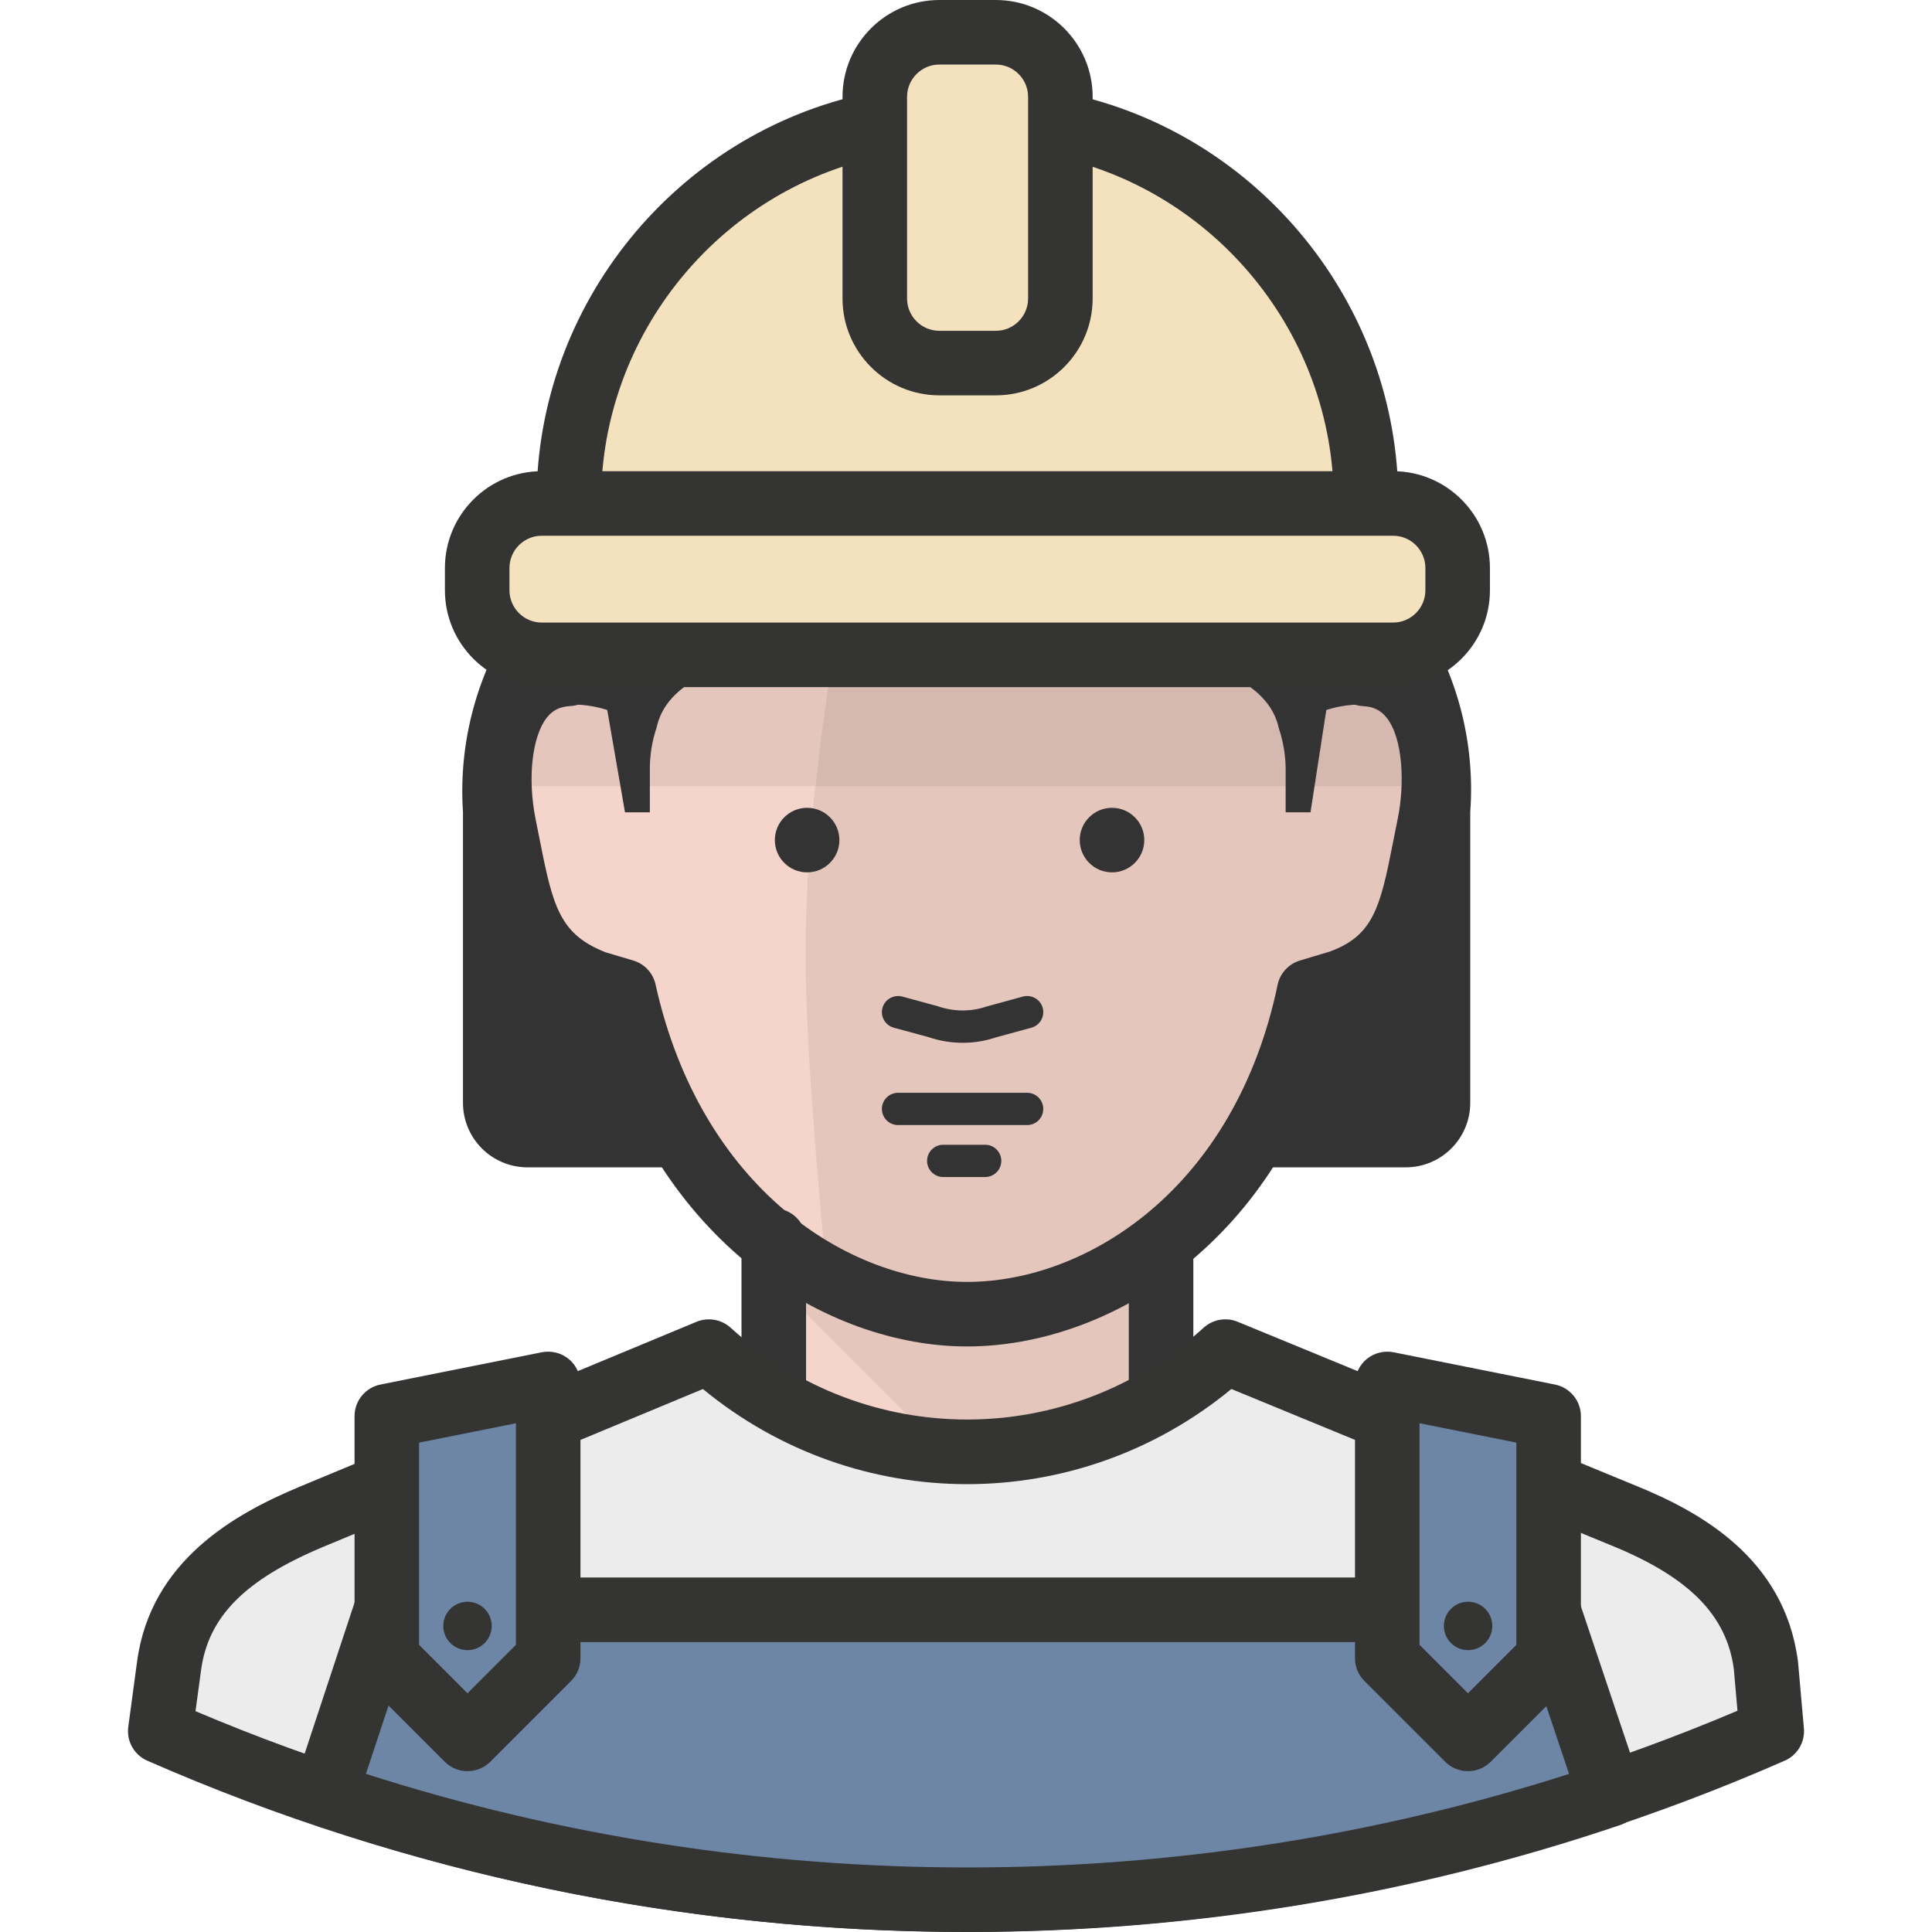
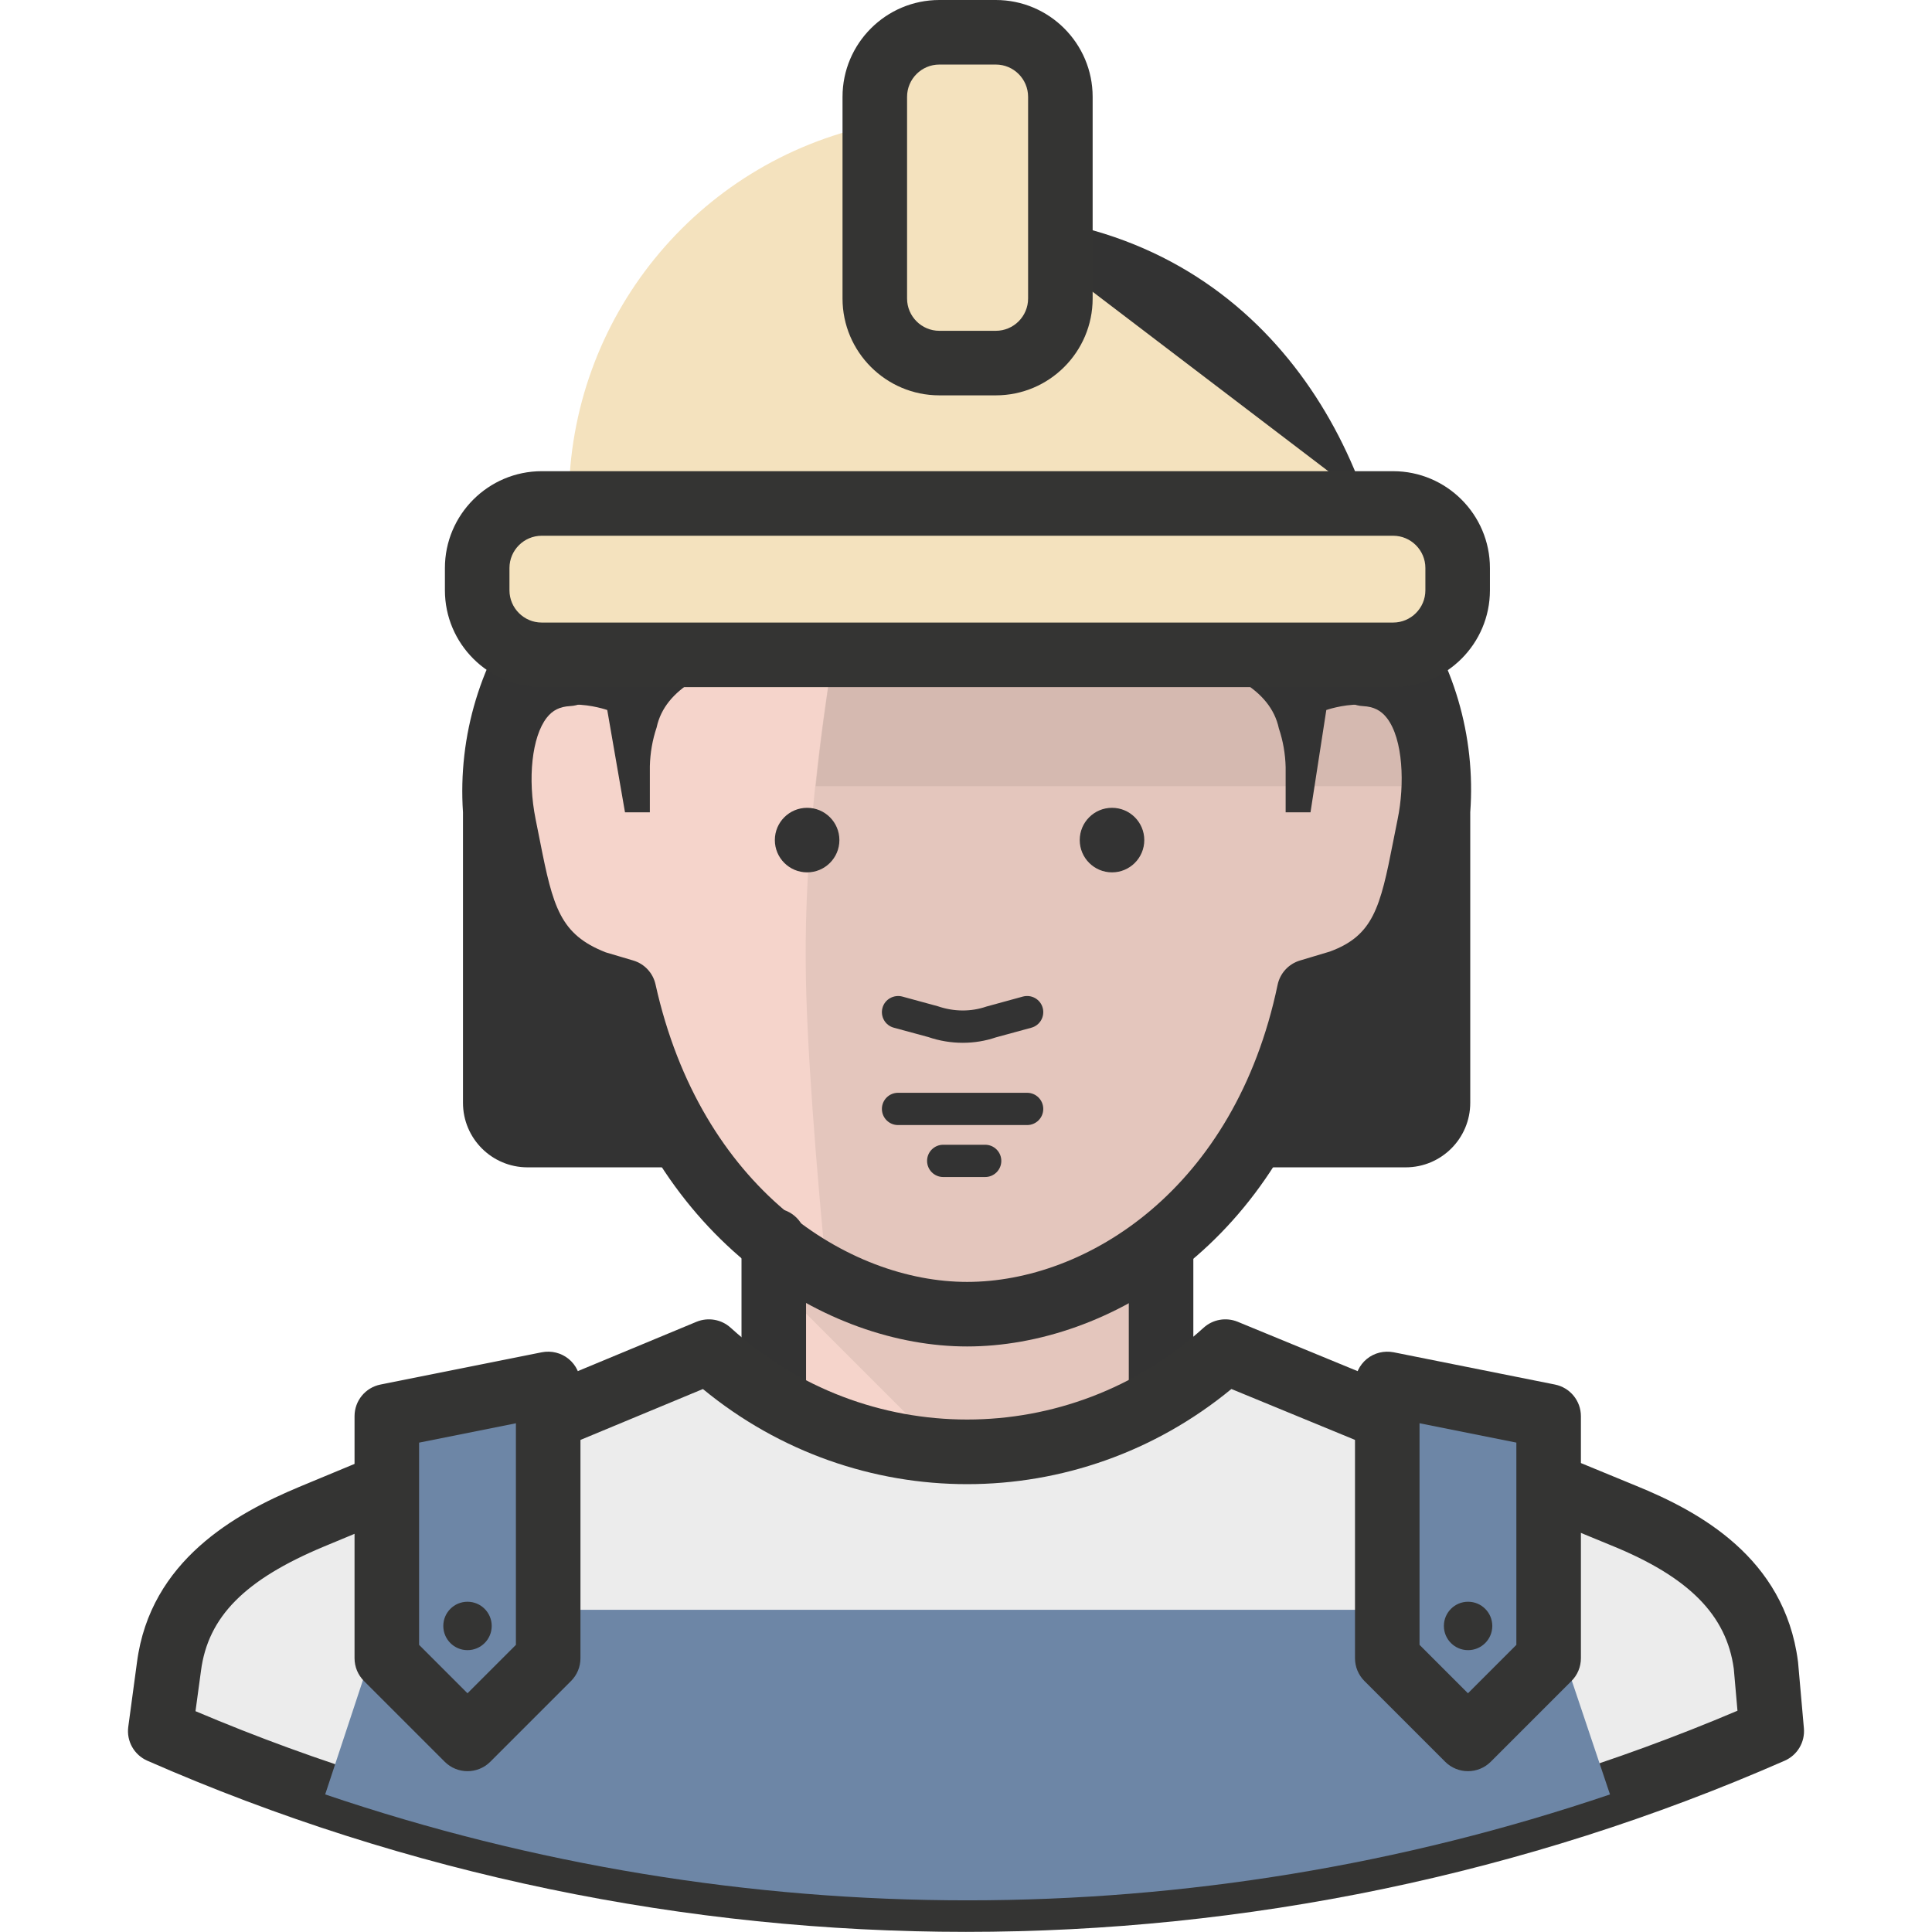
<svg xmlns="http://www.w3.org/2000/svg" version="1.1" id="Capa_1" x="0px" y="0px" viewBox="0 0 512 512" style="enable-background:new 0 0 512 512;" xml:space="preserve">
  <rect x="205.06" y="303.113" style="fill:#F5D4CB;" width="102.634" height="94.081" />
  <polygon style="fill:#E4C6BD;" points="308.806,299.35 199.415,299.35 199.415,333.904 274.167,408.656 308.806,408.656 " />
  <path style="fill:#F5D4CB;" d="M256.291,348.273c34.211,0,78.259-26.257,90.66-85.529l7.954-2.395  c18.816-6.928,19.672-21.211,23.862-41.567c3.165-15.31,1.368-39.258-17.106-40.198c-0.171-6.688-0.855-13.351-2.053-19.928  c-6.158-42.764-36.863-93.483-103.404-93.483s-97.246,50.376-103.49,93.483c-0.941,6.842-1.625,13.342-2.053,19.928  c-18.389,0.941-20.185,24.889-17.106,40.198c4.191,20.27,5.046,34.211,23.863,41.567l7.954,2.395  C178.546,322.015,222.08,348.273,256.291,348.273z" />
  <g>
-     <path style="fill:#E4C6BD;" d="M148.611,178.584c-14.54,0.684-18.645,15.823-18.218,29.764h248.033   c0-13.941-3.763-29.08-18.389-29.764v-5.046H149.039C148.953,175.248,148.782,176.873,148.611,178.584z" />
    <path style="fill:#E4C6BD;" d="M359.61,178.584c-0.171-6.688-0.855-13.351-2.053-19.928   c-6.158-42.764-36.863-93.483-103.404-93.483h-7.612c-18.303,56.962-33.527,134.28-33.014,189.531   c0,19.928,2.908,56.62,5.816,85.529c10.631,5.346,22.314,8.262,34.211,8.553c34.211,0,78.259-26.257,90.66-85.529l7.954-2.395   c18.816-6.928,19.672-21.211,23.862-41.567C379.88,203.473,378.084,179.61,359.61,178.584z" />
  </g>
  <path style="fill:#D5B9B0;" d="M216.179,208.348h161.82c0-13.941-3.763-29.08-18.389-29.764v-5.046H220.797  C218.915,185.341,217.376,196.716,216.179,208.348z" />
  <g>
    <path style="fill:#333333;" d="M256.291,356.825c-36.94,0-82.706-27.361-98.084-87.308l-3.242-0.966   c-21.998-8.579-25.222-24.974-28.644-42.337l-1.138-5.696c-2.532-12.633-2.232-29.935,6.201-40.789   c3.011-3.874,6.825-6.646,11.256-8.211c0.411-4.542,0.941-9.177,1.608-14.027c6.74-46.57,40.104-100.872,111.957-100.872   s105.175,54.311,111.871,100.813c0.83,4.542,1.428,9.306,1.796,14.129c4.413,1.591,8.202,4.371,11.196,8.245   c8.433,10.905,8.673,28.173,6.081,40.703l-1.163,5.824c-3.43,17.55-6.671,34.134-28.122,42.037l-3.678,1.112   C339.536,329.448,293.659,356.825,256.291,356.825z M256.206,73.726c-60.931,0-89.275,46.408-95.022,86.153   c-0.924,6.723-1.582,13.035-1.984,19.252c-0.282,4.328-3.763,7.766-8.1,7.988c-2.745,0.145-4.661,1.095-6.218,3.096   c-3.9,5.021-5.115,16.071-2.942,26.873l1.163,5.816c3.438,17.465,5.32,24.743,17.431,29.482l7.304,2.164   c2.968,0.889,5.217,3.31,5.884,6.338c12.034,54.165,51.24,78.832,82.569,78.832c31.705,0,70.98-24.641,82.287-78.729   c0.641-3.062,2.908-5.534,5.91-6.44l7.963-2.386c11.444-4.234,13.317-11.538,16.746-29.097l1.197-6.004   c1.873-9.057,1.497-21.16-2.857-26.788c-1.574-2.027-3.515-3.002-6.303-3.147c-4.456-0.222-8.005-3.849-8.117-8.313   c-0.163-6.244-0.813-12.504-1.924-18.628C345.429,120.133,317.128,73.726,256.206,73.726z" />
    <path style="fill:#333333;" d="M205.06,380.089c-4.721,0-8.553-3.823-8.553-8.553v-42.764c0-4.73,3.832-8.553,8.553-8.553   s8.553,3.823,8.553,8.553v42.764C213.613,376.266,209.781,380.089,205.06,380.089z" />
    <rect x="299.141" y="328.772" style="fill:#333333;" width="17.106" height="42.764" />
    <path style="fill:#333333;" d="M372.952,158.741c-45.587-57.304-53.969-90.831-116.661-90.831s-70.903,33.527-116.49,90.831   c-12.385,16.139-18.466,36.238-17.106,56.534v76.976c0,9.451,7.655,17.106,17.106,17.106h48.067   c-9.314-17.824-17.208-36.358-23.606-55.423c-20.185,0-31.731-40.37-24.29-59.87c4.533-11.717,20.955-5.901,20.955-5.901   l4.704,27.113h6.586v-12.231c0.086-3.49,0.684-6.953,1.796-10.263c4.533-21.126,46.784-20.185,66.285-30.876   c5.038-2.831,10.409-5.021,15.994-6.5c5.705,1.557,11.196,3.823,16.336,6.757c19.501,10.691,61.752,9.665,66.285,30.876   c1.112,3.31,1.711,6.774,1.796,10.263v11.974h6.586l4.191-27.113c0,0,16.421-5.816,20.954,5.901   c7.441,19.158-4.105,59.87-24.29,59.87c-6.295,19.081-14.138,37.615-23.435,55.423h47.81c9.451,0,17.106-7.655,17.106-17.106   v-76.976C391.11,195.031,385.183,174.94,372.952,158.741z" />
    <circle style="fill:#333333;" cx="213.895" cy="222.631" r="8.553" />
    <circle style="fill:#333333;" cx="294.694" cy="222.631" r="8.553" />
    <path style="fill:#333333;" d="M272.2,298.153h-34.211c-2.361,0-4.276-1.916-4.276-4.276s1.916-4.276,4.276-4.276H272.2   c2.361,0,4.276,1.916,4.276,4.276S274.569,298.153,272.2,298.153z" />
    <path style="fill:#333333;" d="M261.081,311.923h-11.119c-2.361,0-4.276-1.916-4.276-4.276s1.916-4.276,4.276-4.276h11.119   c2.361,0,4.276,1.916,4.276,4.276S263.442,311.923,261.081,311.923z" />
    <path style="fill:#333333;" d="M255.154,276.352c-3.07,0-6.184-0.505-9.143-1.522l-9.143-2.48   c-2.284-0.616-3.626-2.976-3.002-5.251c0.616-2.275,2.993-3.592,5.251-3.002l9.408,2.566c4.336,1.488,8.827,1.48,12.881,0.086   l9.673-2.651c2.309-0.607,4.636,0.736,5.251,3.002c0.616,2.284-0.727,4.636-3.002,5.251l-9.417,2.566   C261.149,275.864,258.165,276.352,255.154,276.352z" />
  </g>
  <path style="fill:#ECECEC;" d="M467.975,441.328c-2.566-19.672-17.106-31.303-37.718-39.685l-105.542-43.449  c-38.804,35.238-98.041,35.238-136.846,0L82.497,401.985c-20.441,8.553-35.152,20.014-37.718,39.685l-2.309,17.106l0,0  c136.085,59.708,290.96,59.708,427.044,0l0,0L467.975,441.328z" />
  <path style="fill:#343433;" d="M255.992,511.966c-74.008,0-148.016-15.121-216.96-45.364c-3.49-1.54-5.551-5.192-5.038-8.98  l2.309-17.106c3.524-26.993,26.172-39.429,42.901-46.434l105.388-43.799c3.053-1.249,6.586-0.65,9.032,1.574  c35.742,32.45,89.634,32.441,125.351,0c2.455-2.224,5.961-2.822,9.006-1.582l105.542,43.449  c16.695,6.799,39.369,19.022,42.944,46.493c0.017,0.12,0.034,0.231,0.043,0.351l1.54,17.448c0.325,3.661-1.719,7.107-5.089,8.587  C404.008,496.853,330,511.966,255.992,511.966z M51.81,453.481c130.226,55.217,278.447,55.166,408.639-0.12l-0.975-11.11  c-1.933-14.266-11.94-24.359-32.441-32.689l-100.701-41.464c-40.814,33.621-99.222,33.63-140.053,0.009L85.782,409.879  c-20.929,8.75-30.653,18.594-32.518,32.886L51.81,453.481z" />
  <path style="fill:#6D86A6;" d="M86.175,475.539c110.409,37.427,230.081,37.427,340.489,0l-16.421-48.922H102.34L86.175,475.539z" />
-   <path style="fill:#343433;" d="M256.42,512c-58.613,0-117.217-9.451-172.999-28.361c-4.447-1.514-6.851-6.321-5.371-10.785  l16.165-48.922c1.163-3.507,4.439-5.876,8.125-5.876h307.903c3.678,0,6.945,2.343,8.108,5.833l16.421,48.922  c1.497,4.465-0.898,9.314-5.363,10.828C373.637,502.549,315.024,512,256.42,512z M96.977,470.091  c103.148,33.074,215.686,33.074,318.842,0.017l-11.726-34.938h-295.57L96.977,470.091z" />
  <polygon style="fill:#6D86A6;" points="389.032,460.828 367.65,439.446 367.65,366.747 410.414,375.3 410.414,439.446 " />
  <path style="fill:#343433;" d="M389.023,469.381c-2.19,0-4.379-0.838-6.047-2.506l-21.382-21.382  c-1.608-1.608-2.506-3.772-2.506-6.047v-72.699c0-2.566,1.155-4.986,3.13-6.611c1.976-1.616,4.576-2.249,7.099-1.77l42.764,8.553  c3.994,0.804,6.876,4.311,6.876,8.382v64.146c0,2.275-0.898,4.447-2.506,6.047l-21.382,21.382  C393.402,468.543,391.213,469.381,389.023,469.381z M376.194,435.905l12.829,12.829l12.829-12.829v-53.601l-25.659-5.132V435.905z" />
  <polygon style="fill:#6D86A6;" points="123.893,460.828 102.511,439.446 102.511,375.3 145.275,366.747 145.275,439.446 " />
  <g>
    <path style="fill:#343433;" d="M123.893,469.381c-2.19,0-4.379-0.838-6.047-2.506l-21.382-21.382   c-1.608-1.608-2.506-3.772-2.506-6.047V375.3c0-4.08,2.874-7.586,6.877-8.382l42.764-8.553c2.506-0.487,5.123,0.154,7.099,1.77   c1.984,1.625,3.13,4.054,3.13,6.611v72.699c0,2.275-0.898,4.447-2.506,6.047l-21.382,21.382   C128.272,468.543,126.083,469.381,123.893,469.381z M111.064,435.905l12.829,12.829l12.829-12.829v-58.724l-25.659,5.132V435.905z" />
    <circle style="fill:#343433;" cx="123.893" cy="430.893" r="6.415" />
    <circle style="fill:#343433;" cx="389.058" cy="430.893" r="6.415" />
  </g>
-   <path style="fill:#F4E2BE;" d="M231.488,33.1c-46.989,9.93-80.645,51.36-80.739,99.384v12.402h211.256v-12.402  c-0.094-48.024-33.75-89.454-80.739-99.384" />
-   <path style="fill:#343433;" d="M362.005,153.438H150.749c-4.721,0-8.553-3.832-8.553-8.553v-12.402  c0.103-51.753,36.906-97.058,87.521-107.749c4.61-0.958,9.152,1.984,10.135,6.603c0.975,4.619-1.976,9.16-6.603,10.135  c-42.764,9.032-73.871,47.323-73.948,91.037v3.832h194.15v-3.849c-0.086-43.697-31.184-81.979-73.957-91.02  c-4.619-0.975-7.578-5.517-6.594-10.135c0.975-4.627,5.482-7.578,10.144-6.603c50.616,10.691,87.427,56.004,87.521,107.74v12.419  C370.558,149.607,366.735,153.438,362.005,153.438z" />
+   <path style="fill:#F4E2BE;" d="M231.488,33.1c-46.989,9.93-80.645,51.36-80.739,99.384v12.402h211.256v-12.402  " />
  <path style="fill:#F4E2BE;" d="M248.936,8.553h14.967c9.451,0,17.106,7.655,17.106,17.106v53.455  c0,9.451-7.655,17.106-17.106,17.106h-14.968c-9.451,0-17.106-7.655-17.106-17.106V25.659  C231.83,16.208,239.485,8.553,248.936,8.553z" />
  <path style="fill:#343433;" d="M263.904,104.773h-14.967c-14.146,0-25.659-11.512-25.659-25.659V25.659  C223.277,11.512,234.79,0,248.936,0h14.967c14.146,0,25.659,11.512,25.659,25.659v53.455  C289.562,93.26,278.05,104.773,263.904,104.773z M248.936,17.106c-4.713,0-8.553,3.84-8.553,8.553v53.455  c0,4.713,3.84,8.553,8.553,8.553h14.967c4.713,0,8.553-3.84,8.553-8.553V25.659c0-4.713-3.832-8.553-8.553-8.553H248.936z" />
  <path style="fill:#F4E2BE;" d="M143.565,133.425h225.624c9.451,0,17.106,7.655,17.106,17.106v5.901  c0,9.451-7.655,17.106-17.106,17.106H143.565c-9.451,0-17.106-7.655-17.106-17.106v-5.901  C126.459,141.079,134.114,133.425,143.565,133.425z" />
  <path style="fill:#343433;" d="M369.189,182.09H143.565c-14.146,0-25.659-11.512-25.659-25.659v-5.901  c0-14.146,11.512-25.659,25.659-25.659h225.624c14.146,0,25.659,11.512,25.659,25.659v5.901  C394.848,170.578,383.336,182.09,369.189,182.09z M143.565,141.978c-4.713,0-8.553,3.84-8.553,8.553v5.901  c0,4.713,3.84,8.553,8.553,8.553h225.624c4.721,0,8.553-3.84,8.553-8.553v-5.901c0-4.713-3.832-8.553-8.553-8.553H143.565z" />
  <g>
</g>
  <g>
</g>
  <g>
</g>
  <g>
</g>
  <g>
</g>
  <g>
</g>
  <g>
</g>
  <g>
</g>
  <g>
</g>
  <g>
</g>
  <g>
</g>
  <g>
</g>
  <g>
</g>
  <g>
</g>
  <g>
</g>
</svg>